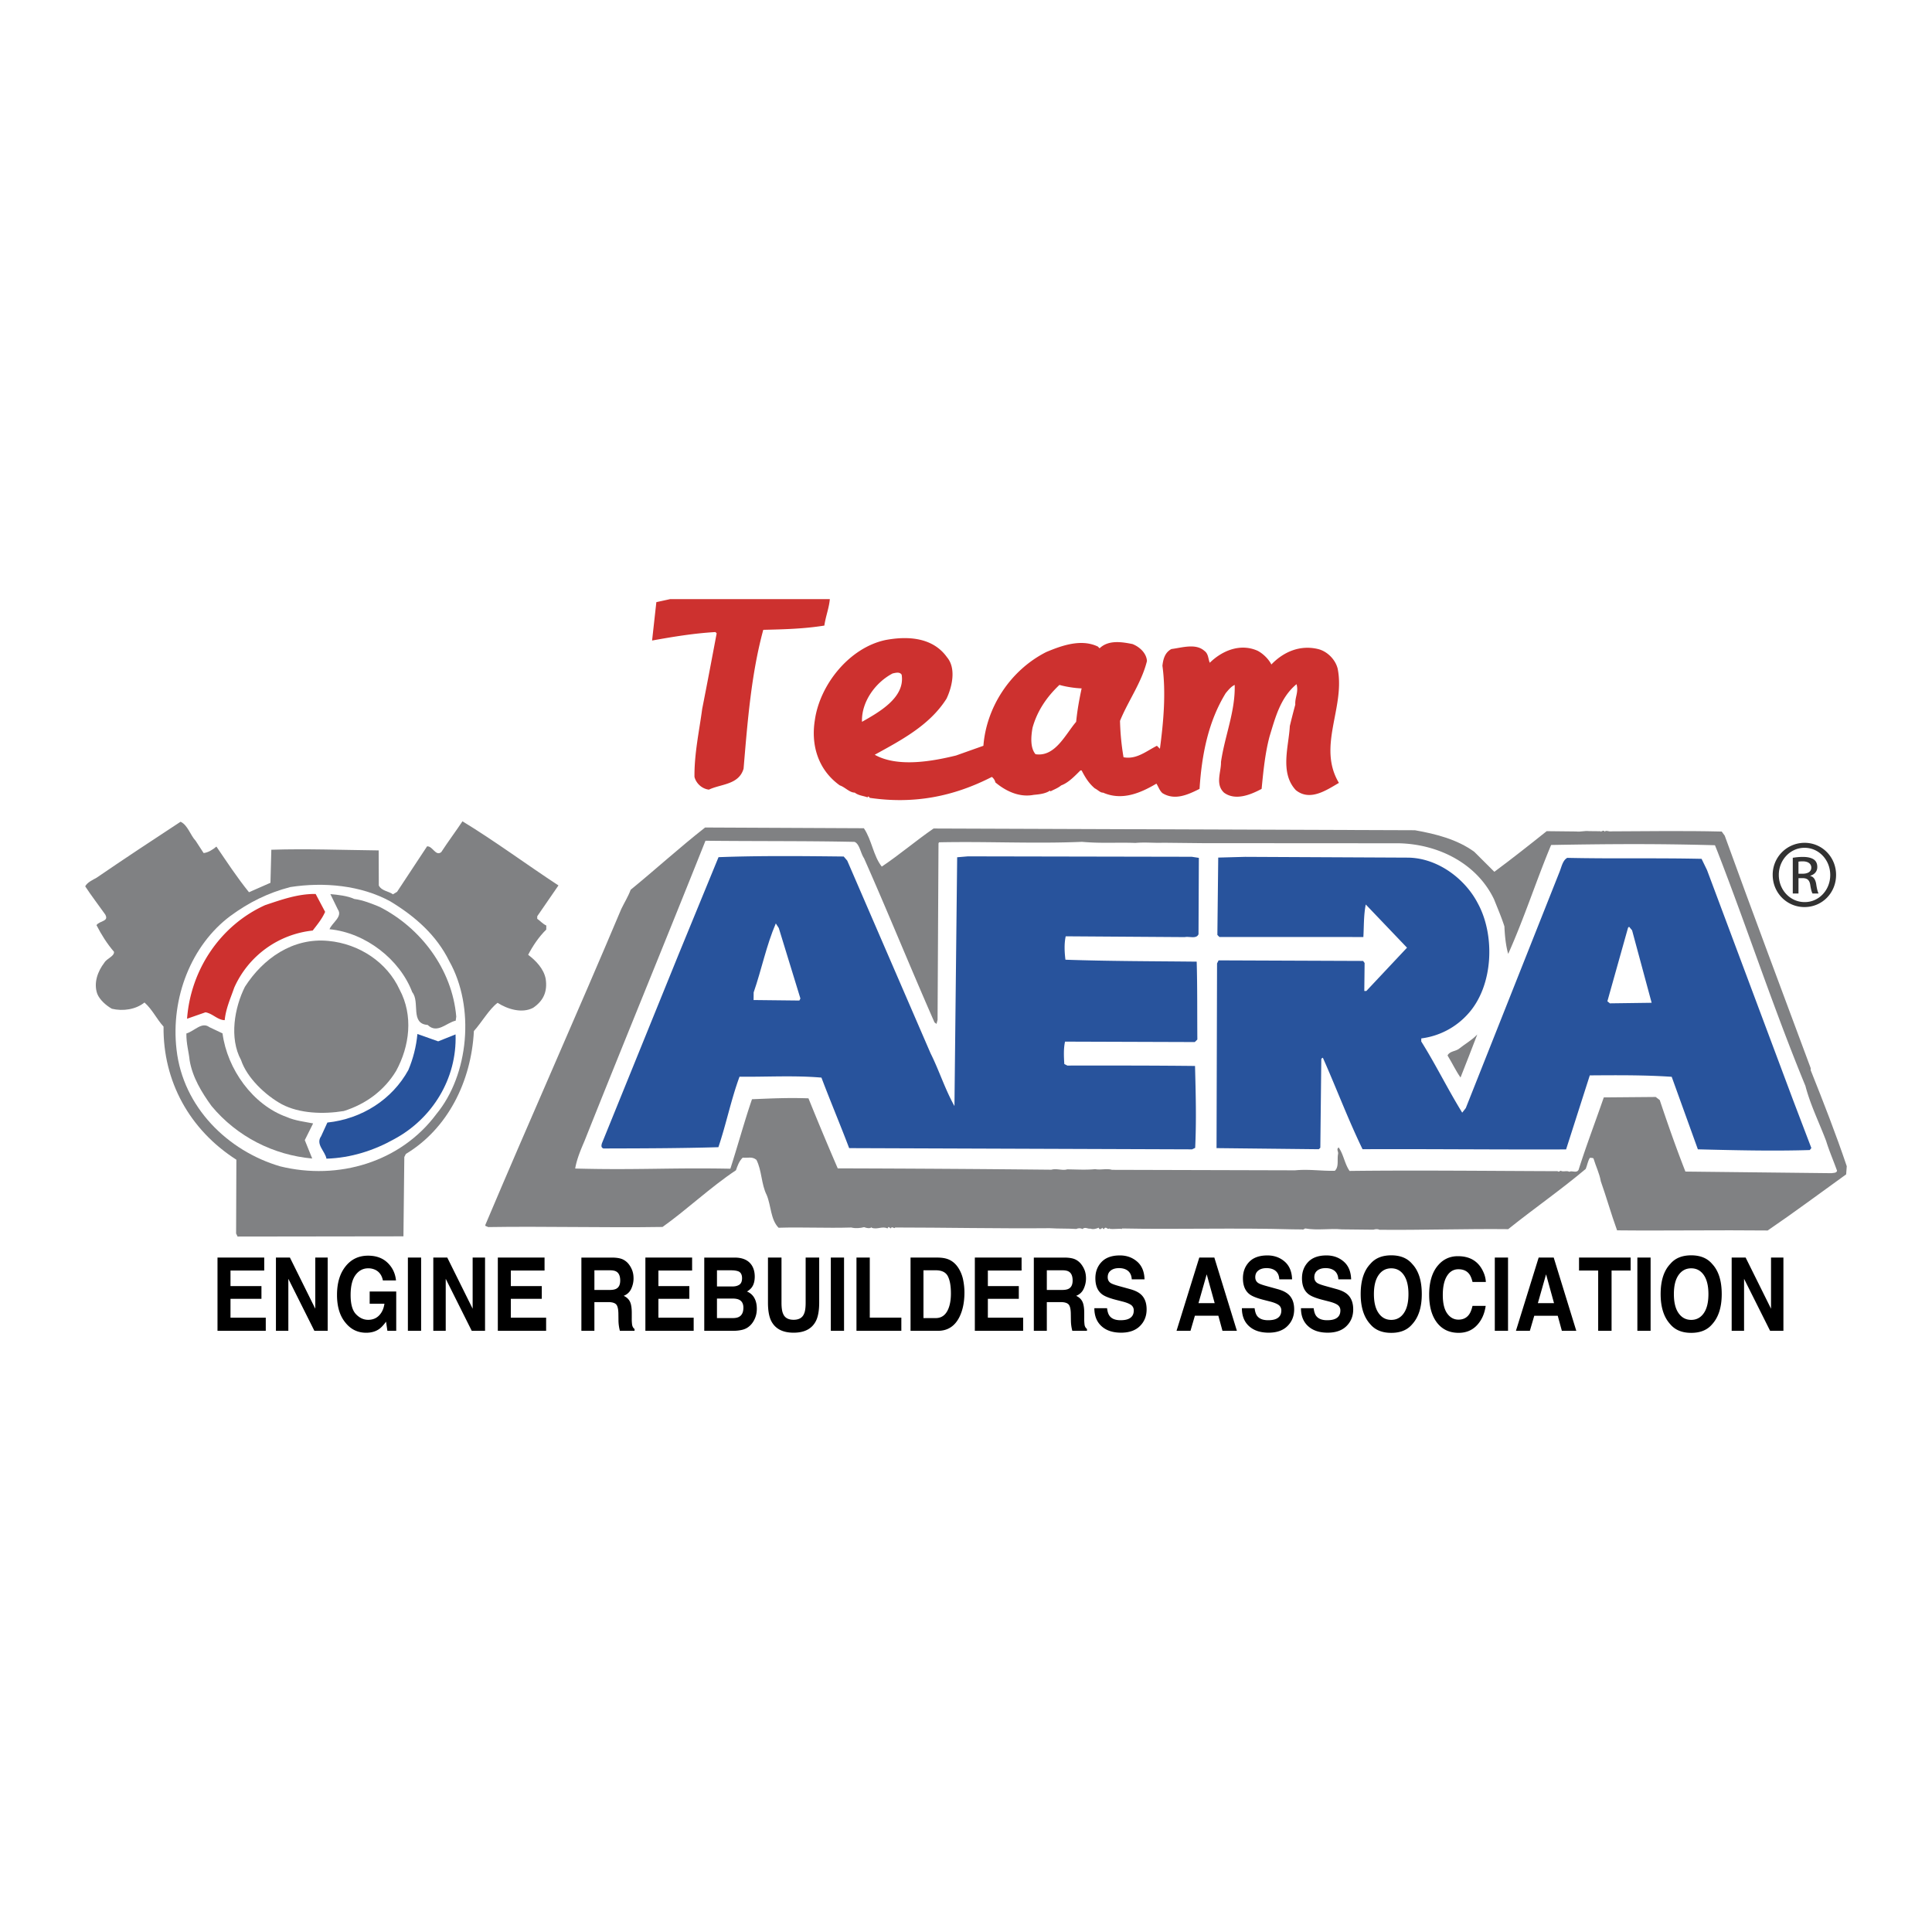
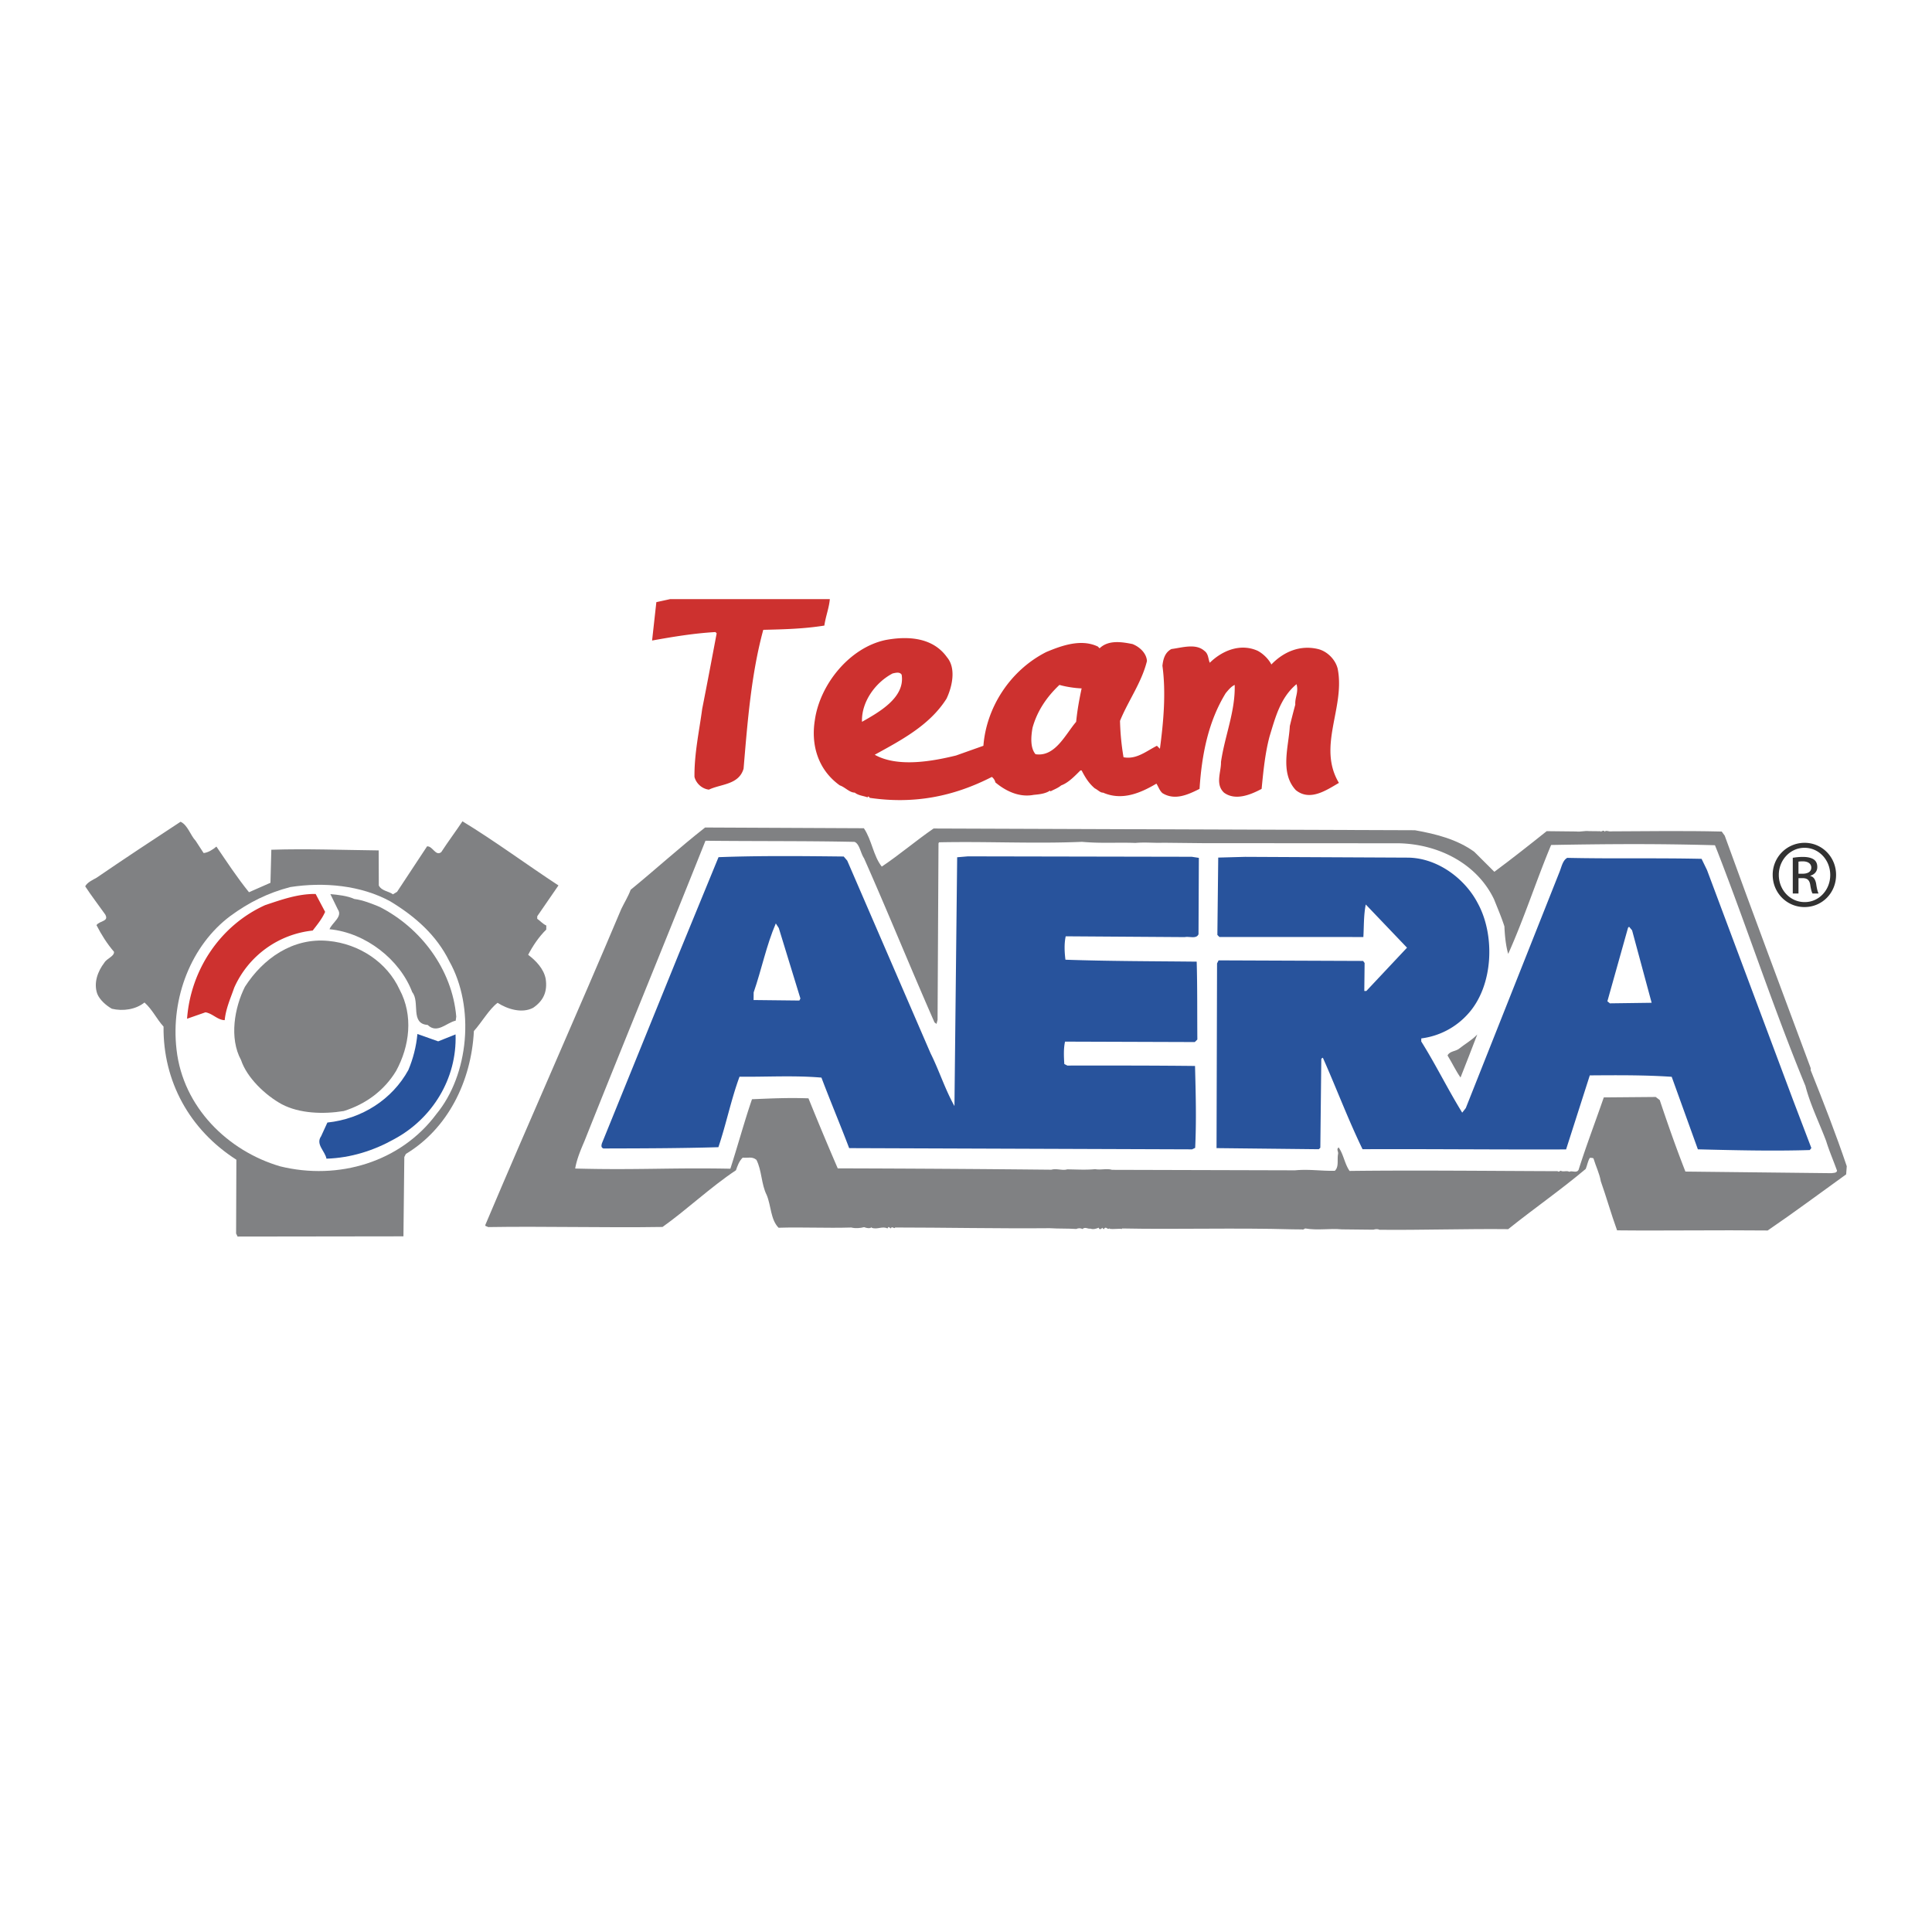
<svg xmlns="http://www.w3.org/2000/svg" width="2500" height="2500" viewBox="0 0 192.756 192.756">
  <g fill-rule="evenodd" clip-rule="evenodd">
-     <path fill="#fff" d="M0 0h192.756v192.756H0V0z" />
    <path d="M172.076 83.375c2.807 7.748 5.717 15.497 8.578 23.194l-.002.203c1.283 3.213 2.518 6.372 3.6 9.582l-.061.812c-2.711 1.949-5.117 3.75-7.828 5.6-4.771-.053-10.51.037-15.027-.014-.592-1.631-1.078-3.361-1.621-4.89-.143-.814-.49-1.479-.736-2.295-.1-.051-.252-.052-.354-.052-.207.3-.264.757-.418 1.11-2.562 2.154-5.172 3.953-7.732 6.008-4.162-.047-8.734.105-12.846.062-.201-.104-.457-.055-.609-.007l-3.146-.034c-1.217-.116-2.387.126-3.654-.092-.102.049-.203.15-.305.098-.305-.002-.559-.006-.965-.01-5.734-.165-11.625.024-17.006-.086v.051c-.305-.055-.814.041-1.219-.014v-.051c-.307.201-.35-.309-.609.096l-.15-.154c-.051.101-.207.2-.305.097l-.051-.102c-.203.1-.561.197-.812.094-.307.047-.506-.209-.812.041-.152-.103-.406-.106-.609-.007-.812-.059-1.727-.019-2.639-.078-5.029.046-10.711-.068-15.433-.069-.053.202-.354-.208-.409.097l-.251-.154-.104.15c-.503-.26-1.017.143-1.571-.068v-.051c-.206.15-.459.097-.761-.009-.357.098-.865.145-1.27.036-2.54.076-4.874-.053-7.261.023-.803-.82-.737-2.191-1.183-3.262-.546-1.071-.48-2.442-1.027-3.515-.453-.359-.81-.16-1.369-.218-.359.352-.516.807-.674 1.262-2.556 1.697-4.865 3.907-7.322 5.654-5.686.092-11.878-.079-17.412.013-.102-.102-.355-.055-.252-.256 4.378-10.359 9.115-20.97 13.546-31.479.312-.655.674-1.209.936-1.918 2.509-2.053 4.816-4.161 7.428-6.213l15.84.073c.797 1.176.934 2.751 1.785 3.828 1.789-1.199 3.429-2.604 5.17-3.801l48.022.172c2.127.378 4.201.91 5.916 2.146l2.008 2.002c1.689-1.251 3.533-2.703 5.223-4.055l2.943.032c.457.057.863-.091 1.27-.036l1.168.012v.051c.102-.049.357-.199.406.006.104-.204.406.004.66-.045 3.4-.012 7.209-.073 11.016.02l.3.41zM55.717 88.34l-2.116 3.074-.002.254c.301.205.553.513.906.67l-.005.406c-.718.702-1.337 1.61-1.805 2.518.755.566 1.56 1.387 1.75 2.406.189 1.271-.228 2.179-1.251 2.879-1.123.597-2.589.124-3.547-.495-.818.6-1.596 1.961-2.366 2.816-.26 5.074-2.646 9.769-6.786 12.26l-.156.305-.087 7.917-16.548.022-.148-.307.028-7.36c-4.688-2.997-7.324-7.848-7.266-13.28-.702-.77-1.098-1.688-1.902-2.405-.871.7-2.142.89-3.254.623-.557-.311-1.21-.877-1.457-1.488-.394-1.121.076-2.282.692-3.088.26-.455 1.023-.65.977-1.107-.701-.82-1.249-1.689-1.747-2.658.309-.455 1.273-.343.875-1.058-.649-.92-1.401-1.892-2-2.814.208-.404.767-.651 1.125-.851 2.916-1.998 5.576-3.744 8.388-5.592.707.312 1 1.38 1.503 1.895l.798 1.227c.457-.045.918-.346 1.277-.646 1.048 1.535 2.047 3.068 3.249 4.555l2.142-.942.087-3.297c3.555-.114 7.056.026 10.711.067l.012 3.502c.299.563 1.01.568 1.411.879l.411-.25 2.993-4.536c.56-.045.853 1.025 1.416.574.723-1.108 1.445-2.067 2.116-3.074 3.229 1.964 6.35 4.283 9.576 6.399z" fill="#808183" />
    <path d="M171.348 84.943c3.012 7.749 5.564 15.594 8.779 23.397.486 1.883 1.379 3.669 2.07 5.505.295.969.74 1.988 1.084 2.957-.053.254-.357.198-.51.247l-14.617-.161c-.941-2.395-1.777-4.791-2.562-7.135l-.402-.308-5.18.044c-.838 2.427-1.729 4.754-2.516 7.23-.207.354-.66.045-.916.193-.303-.154-.609.044-.861-.109-.104.048-.256.148-.307.046-6.902-.024-14.162-.105-20.762-.024-.5-.717-.59-1.632-1.092-2.347-.256.199-.004.405-.057.658-.107.558.088 1.22-.273 1.622l-.051.051c-1.318.036-2.586-.181-3.959-.045l-18.273-.049c-.508-.158-1.119.039-1.676-.068-.916.091-1.777.032-2.791.02-.459.148-1.066-.113-1.574.035a2778.87 2778.87 0 0 0-21.321-.135 320.909 320.909 0 0 1-2.92-6.986c-2.079-.073-3.655.01-5.634.089-.735 2.126-1.423 4.656-2.159 6.933-5.889-.116-9.495.147-15.482-.019.163-.963.579-1.923.944-2.782 3.967-9.957 8.087-19.963 12.055-29.921 5.026.057 10.155.01 14.874.113.506.209.597 1.123.946 1.635 2.377 5.356 4.604 10.863 7.029 16.374l.202.154.105-.406.093-17.614.051-.1c4.875-.1 9.492.154 14.266-.047 1.979.175 3.504.039 5.328.11.967-.091 1.93.02 2.744-.02l3.959.042 19.594.012c4.012.096 7.797 2.066 9.484 5.588.344.867.74 1.784 1.035 2.703.039.913.131 1.878.377 2.745 1.611-3.587 2.822-7.38 4.283-10.867 5.328-.094 10.307-.142 16.346.026l.247.614z" fill="#fff" />
    <path d="M170.311 86.809l8.582 22.938 1.826 4.792-.156.201c-3.604.114-7.514.021-11.166-.071l-2.611-7.236c-2.688-.183-5.482-.162-8.172-.142l-2.365 7.387c-6.752.025-13.656-.049-20.307-.021-1.439-2.961-2.623-6.122-3.961-9.131l-.154.1-.098 8.883-.154.15-10.201-.111.051-18.429.154-.303 14.418.057.15.205-.031 2.792.203.002 4.059-4.321-4.115-4.309c-.217 1.062-.178 2.231-.24 3.245l-14.365-.004-.201-.208.086-7.714 2.689-.073 16.244.078c2.994.034 5.713 2.144 6.957 4.544 1.742 3.167 1.584 8.19-.934 11.006a7.509 7.509 0 0 1-4.697 2.486l-.004.305c1.447 2.301 2.637 4.75 4.086 7.102l.357-.453 9.348-23.554c.209-.506.316-1.164.777-1.413 4.617.101 8.781-.004 13.4.097l.545 1.123zM119.576 93.205c-.207.506-.916.193-1.373.291l-11.877-.081c-.162.762-.121 1.574-.027 2.335 4.312.15 8.732.148 13.096.194.074 2.541.043 5.333.066 7.77l-.256.252-12.945-.043c-.16.711-.117 1.522-.074 2.233l.303.156c4.162-.006 8.477-.008 12.74.039.072 2.843.145 5.434.014 8.172l-.309.148-34.213-.122c-.889-2.345-1.878-4.69-2.765-7.035-2.688-.233-5.482-.061-8.173-.09-.839 2.274-1.322 4.707-2.108 7.032-3.809.111-7.616.119-11.474.128-.254-.104-.201-.307-.148-.51l7.671-18.901 3.964-9.652c4.114-.158 8.479-.109 12.489-.066l.352.41 8.317 19.23c.845 1.685 1.434 3.57 2.38 5.256l.271-24.821 1.068-.091 22.335.042.711.109-.035 7.615z" fill="#28539c" />
    <path d="M44.819 95.885c2.591 4.599 1.958 11.343-1.284 15.268-3.555 4.784-9.771 6.644-15.592 5.211-5.212-1.531-9.682-5.896-10.329-11.64-.604-5.184 1.484-10.44 5.375-13.342 1.843-1.351 3.731-2.294 5.971-2.879 3.356-.522 7.058-.177 9.986 1.43 2.47 1.499 4.584 3.348 5.873 5.952z" fill="#fff" />
    <path d="M32.438 90.977c-.313.707-.776 1.261-1.239 1.864a9.683 9.683 0 0 0-7.832 5.702c-.366 1.062-.835 2.073-.948 3.239-.71-.009-1.212-.673-1.921-.783l-1.835.641c.36-4.869 3.301-9.306 7.791-11.336 1.631-.542 3.261-1.133 5.038-1.113l.946 1.786z" fill="#cd312f" />
    <path d="M35.345 89.69c.861.109 1.771.475 2.528.79 4.09 2.075 7.243 6.221 7.647 10.946l-.055.407c-.916.192-1.842 1.35-2.796.426-1.777-.122-.737-2.292-1.539-3.267-1.232-3.262-4.654-5.939-8.256-6.283.262-.658 1.334-1.255.834-1.972l-.746-1.531c.712.06 1.725.171 2.383.484z" fill="#808183" />
    <path fill="#fff" d="M164.785 100.048l-4.164.056-.252-.205 2.061-7.339.103-.1.301.359 1.951 7.229zM79.857 99.621l-.104.203-4.568-.051.008-.762c.788-2.276 1.271-4.707 2.209-6.879l.298.459 2.157 7.03z" />
    <path d="M39.865 98.726c1.393 2.604 1.003 5.646-.343 8.118-1.19 1.968-3.032 3.317-5.223 4.004-2.035.333-4.418.256-6.185-.678-1.616-.882-3.474-2.628-4.065-4.41-1.194-2.195-.652-5.237.386-7.306 1.807-2.823 4.775-4.922 8.325-4.579 3.092.288 5.865 2.146 7.105 4.851zM147.389 103.207c-.574 1.466-1.1 2.881-1.672 4.297-.502-.715-.846-1.48-1.295-2.197.207-.454.816-.396 1.174-.696.564-.452 1.279-.85 1.793-1.404z" fill="#808183" />
-     <path d="M22.202 103.1c.467 3.559 3.017 7.141 6.406 8.345.808.364 1.822.478 2.632.638l-.831 1.667.741 1.836c-3.854-.348-7.488-2.164-10.045-5.238-.999-1.381-1.896-2.863-2.183-4.543-.092-.913-.337-1.628-.327-2.694.816-.243 1.537-1.2 2.292-.634l1.315.623z" fill="#808183" />
    <path d="M45.451 103.203c.154 4.418-2.327 8.401-6.106 10.44-2.042 1.146-4.335 1.883-6.774 1.958-.144-.764-1.101-1.435-.533-2.239l.625-1.365c3.456-.367 6.471-2.314 8.078-5.24.469-1.113.788-2.327.904-3.597l2.072.735 1.734-.692z" fill="#28539c" />
    <path d="M82.792 59.778c-.073.871-.422 1.74-.546 2.636-2.039.325-3.956.374-6.094.424-1.193 4.378-1.567 9.103-1.965 13.854-.473 1.617-2.264 1.518-3.458 2.09-.672-.075-1.267-.598-1.441-1.269-.025-2.313.471-4.553.77-6.79.497-2.512.97-5.025 1.444-7.537l-.124-.125c-2.165.125-4.254.473-6.319.845l.425-3.83 1.366-.299h15.942v.001zm5.547 4.079c-3.606.772-6.543 4.454-7.04 7.984-.422 2.611.4 5.026 2.489 6.518.522.173.969.721 1.491.721.374.299.895.323 1.269.473l.051-.075c.099-.025.124.075.174.124 4.402.647 8.356-.124 12.188-2.089.174.15.299.323.348.548 1.07.895 2.414 1.516 3.83 1.242.498-.048 1.145-.1 1.617-.422l.051.075c.371-.199.746-.325 1.068-.597.697-.25 1.32-.896 1.916-1.492h.123c.348.669.697 1.267 1.318 1.791.275.124.549.446.82.422 1.867.82 3.682.076 5.324-.896.199.299.299.673.598.945 1.242.771 2.562.15 3.705-.422.223-3.432.871-6.715 2.611-9.552.25-.298.549-.672.896-.82.074 2.636-.996 5.099-1.367 7.686.025.994-.598 2.213.299 3.06 1.143.845 2.686.199 3.754-.374.174-1.791.35-3.582.797-5.249.572-1.865 1.068-3.854 2.686-5.198.227.795-.172 1.317-.123 2.041a72.226 72.226 0 0 0-.547 2.138c-.1 2.014-1.021 4.652.598 6.392 1.416 1.145 3.057 0 4.301-.721-2.188-3.657.646-7.51-.123-11.391-.225-.922-1.045-1.742-1.965-1.965-1.768-.422-3.408.248-4.652 1.541-.273-.546-.844-1.095-1.369-1.366-1.715-.772-3.531-.027-4.775 1.194-.172-.398-.123-.896-.547-1.194-.869-.772-2.264-.299-3.283-.175-.646.347-.82.995-.895 1.667.373 2.735.1 5.646-.25 8.283l-.299-.298c-1.043.522-2.039 1.393-3.332 1.144a25.032 25.032 0 0 1-.35-3.631c.822-2.014 2.164-3.832 2.688-5.97-.049-.796-.746-1.417-1.441-1.691-1.096-.223-2.412-.422-3.283.423l-.176-.175c-1.666-.796-3.605-.1-5.148.548-3.582 1.815-5.971 5.497-6.27 9.353l-2.734.971c-2.438.597-5.846 1.194-8.108-.076 2.561-1.417 5.47-2.91 7.162-5.595.548-1.146.994-3.012.05-4.131-1.418-1.992-3.905-2.14-6.145-1.719zm1.619 3.458c.371 2.289-2.291 3.755-3.956 4.701-.075-1.941 1.294-3.905 3.058-4.827.25-.047.696-.198.898.126zm17.956 1.367c-.248 1.169-.422 2.116-.547 3.334-1.068 1.242-2.09 3.531-4.053 3.232-.549-.646-.449-1.791-.299-2.636.447-1.616 1.367-3.036 2.686-4.278.697.2 1.567.324 2.213.348z" fill="#cd312f" />
-     <path d="M26.362 125.468v1.295h-3.365v1.552h3.088v1.269h-3.088v1.879h3.519v1.313H21.7v-7.308h4.662zm1.168 7.307v-7.308h1.395l2.53 5.103v-5.103h1.238v7.308h-1.328l-2.597-5.19v5.19H27.53zm11.979-5.027h-1.308c-.099-.498-.345-.847-.737-1.046a1.6 1.6 0 0 0-.729-.162c-.512 0-.932.221-1.261.665-.329.445-.493 1.113-.493 2.006 0 .898.177 1.536.535 1.907.357.373.761.561 1.216.561.444 0 .81-.146 1.097-.442.284-.297.458-.685.526-1.164h-1.472v-1.218h2.649v3.921h-.881l-.134-.912c-.256.348-.485.591-.688.733-.352.248-.784.371-1.296.371-.843 0-1.531-.334-2.069-1.007-.56-.674-.84-1.596-.84-2.766 0-1.182.282-2.132.849-2.845.567-.715 1.316-1.072 2.248-1.072.808 0 1.456.235 1.947.707.488.471.77 1.06.841 1.763zm1.186-2.28h1.32v7.308h-1.32v-7.308zm2.536 7.307v-7.308h1.393l2.532 5.103v-5.103h1.237v7.308h-1.328l-2.595-5.19v5.19h-1.239zm11.099-7.307v1.295h-3.364v1.552h3.088v1.269h-3.088v1.879h3.521v1.313h-4.819v-7.308h4.662zm7.164 1.398c.256.152.384.449.384.892 0 .41-.131.685-.396.822-.15.081-.374.119-.674.119h-1.504v-1.963h1.543c.287 0 .503.043.647.13zm-3.489-1.398v7.308h1.298v-2.865h1.37c.393 0 .658.077.802.231.143.156.216.467.222.932l.008.681a4.339 4.339 0 0 0 .142 1.022h1.462v-.183c-.126-.09-.207-.229-.242-.419a4.387 4.387 0 0 1-.035-.678v-.492c0-.512-.061-.893-.183-1.141-.122-.249-.329-.442-.623-.579.351-.137.603-.375.755-.71.153-.335.228-.677.228-1.023 0-.288-.039-.544-.12-.77a2.34 2.34 0 0 0-.327-.613 1.662 1.662 0 0 0-.611-.512c-.24-.116-.583-.179-1.029-.188h-3.117v-.001zm11.047 0v1.295h-3.363v1.552h3.086v1.269h-3.086v1.879h3.519v1.313H64.39v-7.308h4.662zm4.637 1.383c.229.109.346.335.346.674 0 .309-.088.521-.262.644-.175.119-.4.181-.679.181h-1.562v-1.612h1.397c.307-.002.561.036.76.113zm.069 2.83c.272.143.41.404.41.784 0 .45-.142.753-.425.911-.154.088-.371.13-.65.13h-1.562v-1.949h1.583c.276.004.491.045.644.124zm-3.494-4.213v7.308h2.881c.325 0 .625-.032.903-.1.278-.065.518-.188.723-.368.181-.154.331-.347.453-.574.188-.343.284-.73.284-1.163 0-.421-.083-.778-.248-1.072a1.444 1.444 0 0 0-.735-.644 1.56 1.56 0 0 0 .484-.417c.195-.271.292-.629.292-1.075 0-.434-.097-.805-.292-1.115-.325-.506-.878-.766-1.657-.779h-3.088v-.001zm6.356 4.491v-4.491h1.35v4.491c0 .504.051.869.155 1.101.16.41.512.615 1.054.615.536 0 .885-.205 1.047-.615.104-.231.154-.597.154-1.101v-4.491h1.351v4.491c0 .777-.105 1.383-.315 1.814-.392.792-1.137 1.19-2.237 1.19-1.103 0-1.85-.398-2.244-1.19-.21-.431-.315-1.037-.315-1.814zm6.271-4.491h1.32v7.308h-1.32v-7.308zm2.559 7.307v-7.308h1.328v5.994h3.149v1.313H85.45v.001zm9.119-5.442c.203.4.304.971.304 1.715 0 .537-.067 1.002-.203 1.393-.248.71-.684 1.065-1.311 1.065h-1.225v-4.77h1.225c.604 0 1.006.2 1.21.597zm-3.724-1.865v7.308h2.739c.96 0 1.669-.455 2.13-1.362.339-.677.509-1.499.509-2.47 0-.384-.04-.788-.121-1.21a3.514 3.514 0 0 0-.453-1.18c-.276-.448-.635-.76-1.082-.928-.263-.098-.589-.15-.983-.158h-2.739zm11.079 0v1.295h-3.365v1.552h3.088v1.269h-3.088v1.879h3.52v1.313H97.26v-7.308h4.664zm4.709 1.398c.256.152.383.449.383.892 0 .41-.133.685-.396.822-.15.081-.375.119-.674.119h-1.504v-1.963h1.543c.286 0 .503.043.648.13zm-3.488-1.398v7.308h1.297v-2.865h1.369c.393 0 .658.077.801.231.143.156.217.467.223.932l.01.681a4.076 4.076 0 0 0 .141 1.022h1.463v-.183a.632.632 0 0 1-.242-.419 4.612 4.612 0 0 1-.033-.678v-.492c0-.512-.062-.893-.184-1.141-.121-.249-.328-.442-.623-.579.352-.137.604-.375.756-.71s.227-.677.227-1.023c0-.288-.041-.544-.119-.77a2.35 2.35 0 0 0-.33-.613 1.625 1.625 0 0 0-.609-.512c-.238-.116-.582-.179-1.029-.188h-3.118v-.001zm6.039 5.052h1.268c.041.333.117.583.238.749.215.301.584.45 1.105.45.316 0 .57-.04.764-.119.371-.152.557-.435.557-.847a.655.655 0 0 0-.273-.561c-.186-.13-.473-.244-.867-.344l-.674-.172c-.66-.173-1.119-.359-1.371-.561-.43-.337-.645-.863-.645-1.582 0-.653.207-1.197.621-1.63.416-.433 1.023-.649 1.826-.649.668 0 1.24.204 1.715.612.473.408.721 1.001.742 1.776h-1.275c-.023-.438-.191-.75-.502-.936-.207-.124-.465-.185-.771-.185-.34 0-.615.079-.818.239-.205.158-.307.38-.307.664 0 .26.1.455.301.585.131.085.406.187.828.303l1.098.303c.479.132.842.308 1.086.53.379.343.568.84.568 1.491 0 .667-.221 1.221-.666 1.663-.445.441-1.072.662-1.881.662-.83 0-1.482-.217-1.955-.651-.476-.432-.712-1.032-.712-1.79zm12.004-.506h-1.615l.82-2.875.795 2.875zm-2.413 2.761l.439-1.503h2.342l.41 1.503h1.439l-2.25-7.308h-1.502l-2.27 7.308h1.392zm5.129-2.255h1.268c.041.333.121.583.238.749.215.301.586.45 1.109.45.312 0 .566-.04.762-.119.371-.152.557-.435.557-.847a.656.656 0 0 0-.275-.561c-.186-.13-.473-.244-.867-.344l-.672-.172c-.662-.173-1.119-.359-1.373-.561-.428-.337-.643-.863-.643-1.582 0-.653.209-1.197.621-1.63.414-.433 1.023-.649 1.824-.649.67 0 1.24.204 1.715.612.473.408.721 1.001.744 1.776h-1.277c-.021-.438-.188-.75-.498-.936-.209-.124-.467-.185-.773-.185-.342 0-.617.079-.818.239-.205.158-.307.38-.307.664 0 .26.1.455.301.585.129.085.404.187.83.303l1.094.303c.479.132.842.308 1.086.53.381.343.57.84.57 1.491 0 .667-.223 1.221-.668 1.663-.441.441-1.07.662-1.881.662-.828 0-1.479-.217-1.955-.651-.475-.432-.712-1.032-.712-1.79zm5.893 0h1.268c.039.333.119.583.236.749.217.301.584.45 1.109.45.314 0 .568-.04.762-.119.373-.152.557-.435.557-.847a.647.647 0 0 0-.275-.561c-.184-.13-.473-.244-.867-.344l-.672-.172c-.662-.173-1.119-.359-1.371-.561-.43-.337-.645-.863-.645-1.582 0-.653.209-1.197.623-1.63s1.021-.649 1.822-.649c.67 0 1.244.204 1.717.612s.721 1.001.742 1.776h-1.277c-.021-.438-.188-.75-.5-.936-.207-.124-.465-.185-.77-.185-.344 0-.615.079-.822.239-.201.158-.305.38-.305.664 0 .26.1.455.301.585.131.085.406.187.83.303l1.094.303c.48.132.842.308 1.088.53.377.343.568.84.568 1.491 0 .667-.221 1.221-.666 1.663-.443.441-1.072.662-1.881.662-.83 0-1.48-.217-1.953-.651-.477-.432-.713-1.032-.713-1.79zm7.75.495c-.314-.444-.471-1.08-.471-1.902 0-.825.156-1.458.471-1.904.312-.445.732-.668 1.258-.668.527 0 .945.223 1.254.67.309.448.463 1.082.463 1.902 0 .822-.154 1.458-.463 1.902-.309.447-.727.67-1.254.67-.526 0-.946-.223-1.258-.67zm3.342-4.918c-.479-.568-1.174-.853-2.084-.853-.908 0-1.602.284-2.082.853-.645.673-.967 1.675-.967 3.016 0 1.312.322 2.316.967 3.014.48.568 1.174.852 2.082.852.91 0 1.605-.283 2.084-.852.643-.697.963-1.702.963-3.014 0-1.342-.321-2.343-.963-3.016zm1.699 3.085c0-1.275.297-2.261.895-2.95.516-.602 1.174-.902 1.973-.902 1.07 0 1.852.402 2.348 1.211.271.453.418.905.439 1.362h-1.328c-.086-.352-.197-.616-.332-.794-.242-.317-.602-.476-1.074-.476-.482 0-.865.224-1.143.672-.279.447-.418 1.081-.418 1.901s.148 1.433.441 1.842c.295.407.668.612 1.123.612.465 0 .82-.177 1.066-.526.135-.188.246-.471.336-.848h1.314c-.115.798-.408 1.445-.881 1.943-.473.499-1.08.748-1.818.748-.914 0-1.635-.336-2.158-1.011-.521-.678-.783-1.606-.783-2.784zm6.549-3.714h1.32v7.308h-1.32v-7.308zm5.908 4.546h-1.611l.818-2.875.793 2.875zm-2.41 2.761l.439-1.503h2.342l.412 1.503h1.439l-2.252-7.308h-1.502l-2.268 7.308h1.39zm4.906-7.307h5.148v1.295h-1.902v6.013h-1.336v-6.013h-1.91v-1.295zm5.82 0h1.32v7.308h-1.32v-7.308zm4.112 5.547c-.314-.444-.469-1.08-.469-1.902 0-.825.154-1.458.469-1.904.314-.445.734-.668 1.26-.668s.943.223 1.254.67c.309.448.463 1.082.463 1.902 0 .822-.154 1.458-.463 1.902-.311.447-.729.67-1.254.67s-.946-.223-1.26-.67zm3.343-4.918c-.48-.568-1.176-.853-2.084-.853s-1.604.284-2.082.853c-.645.673-.967 1.675-.967 3.016 0 1.312.322 2.316.967 3.014.479.568 1.174.852 2.082.852s1.604-.283 2.084-.852c.639-.697.961-1.702.961-3.014 0-1.342-.322-2.343-.961-3.016zm1.954 6.678v-7.308h1.393l2.533 5.103v-5.103h1.236v7.308h-1.328l-2.598-5.19v5.19h-1.236z" />
    <path d="M180.045 84.088c1.748 0 3.141 1.421 3.141 3.198 0 1.805-1.393 3.212-3.154 3.212-1.748 0-3.17-1.407-3.17-3.212a3.179 3.179 0 0 1 3.17-3.198h.013zm-.014.497c-1.408 0-2.559 1.208-2.559 2.701 0 1.521 1.15 2.715 2.572 2.715 1.422.014 2.559-1.194 2.559-2.701 0-1.507-1.137-2.715-2.559-2.715h-.013zm-.597 4.563h-.568V85.58c.299-.043.582-.085 1.01-.085.539 0 .895.114 1.107.27.213.156.328.398.328.739 0 .469-.312.752-.697.867v.028c.312.057.525.341.598.867.084.554.17.767.227.881h-.598c-.084-.114-.17-.441-.24-.91-.086-.455-.312-.625-.768-.625h-.398v1.536h-.001zm0-1.976h.412c.469 0 .867-.17.867-.611 0-.312-.227-.625-.867-.625a2.98 2.98 0 0 0-.412.028v1.208z" fill="#323232" />
  </g>
</svg>